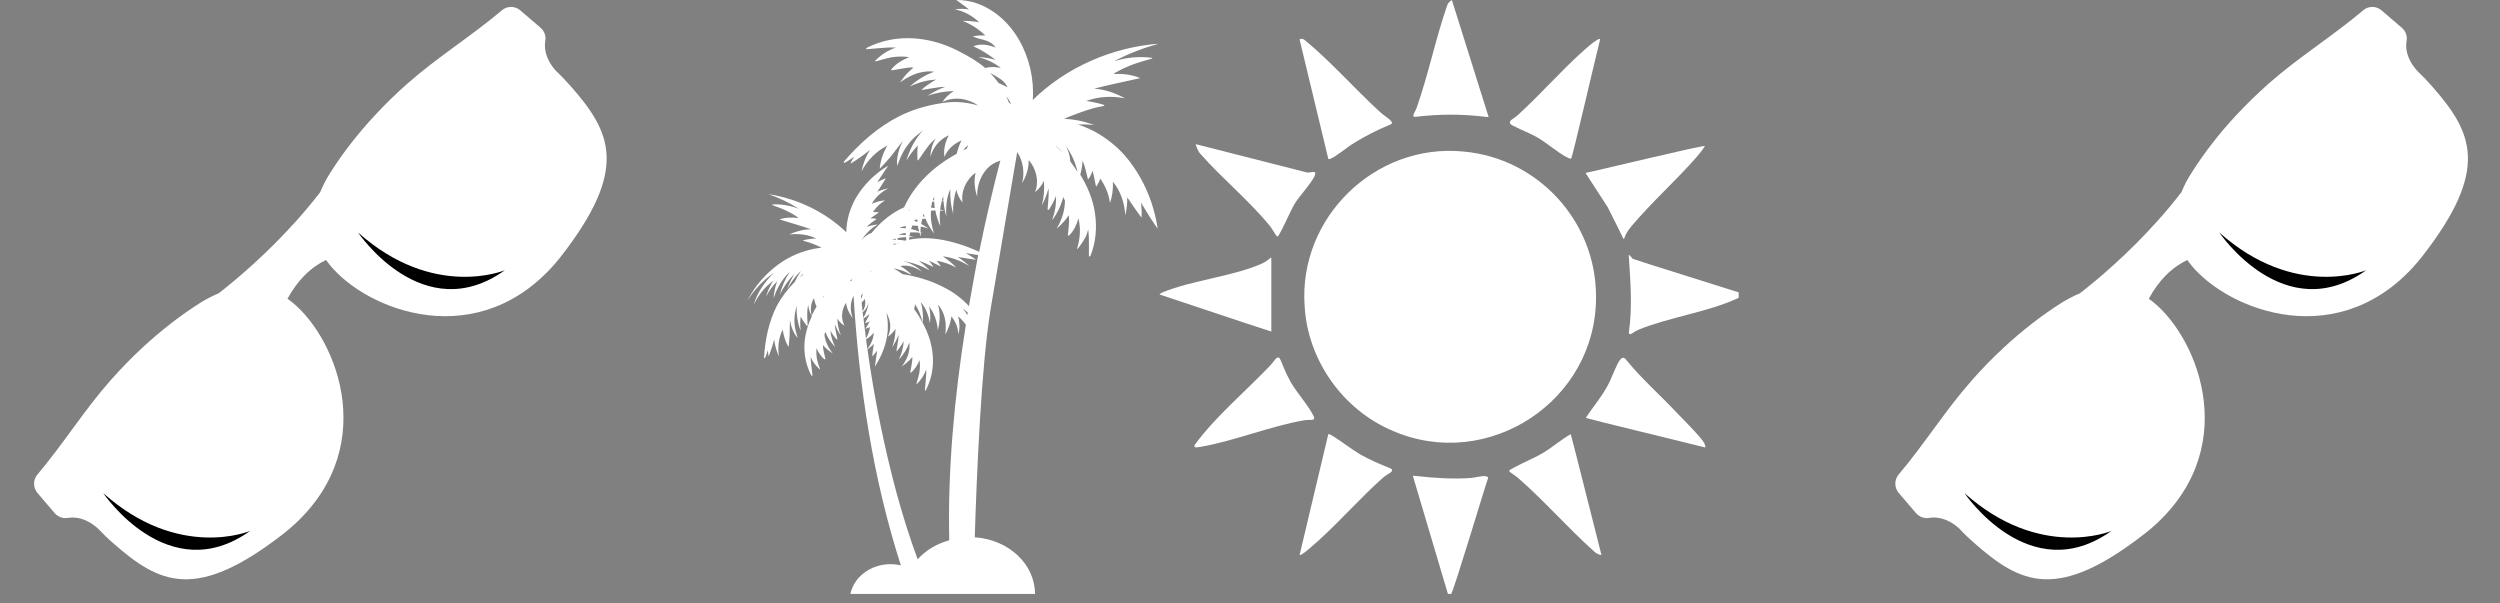
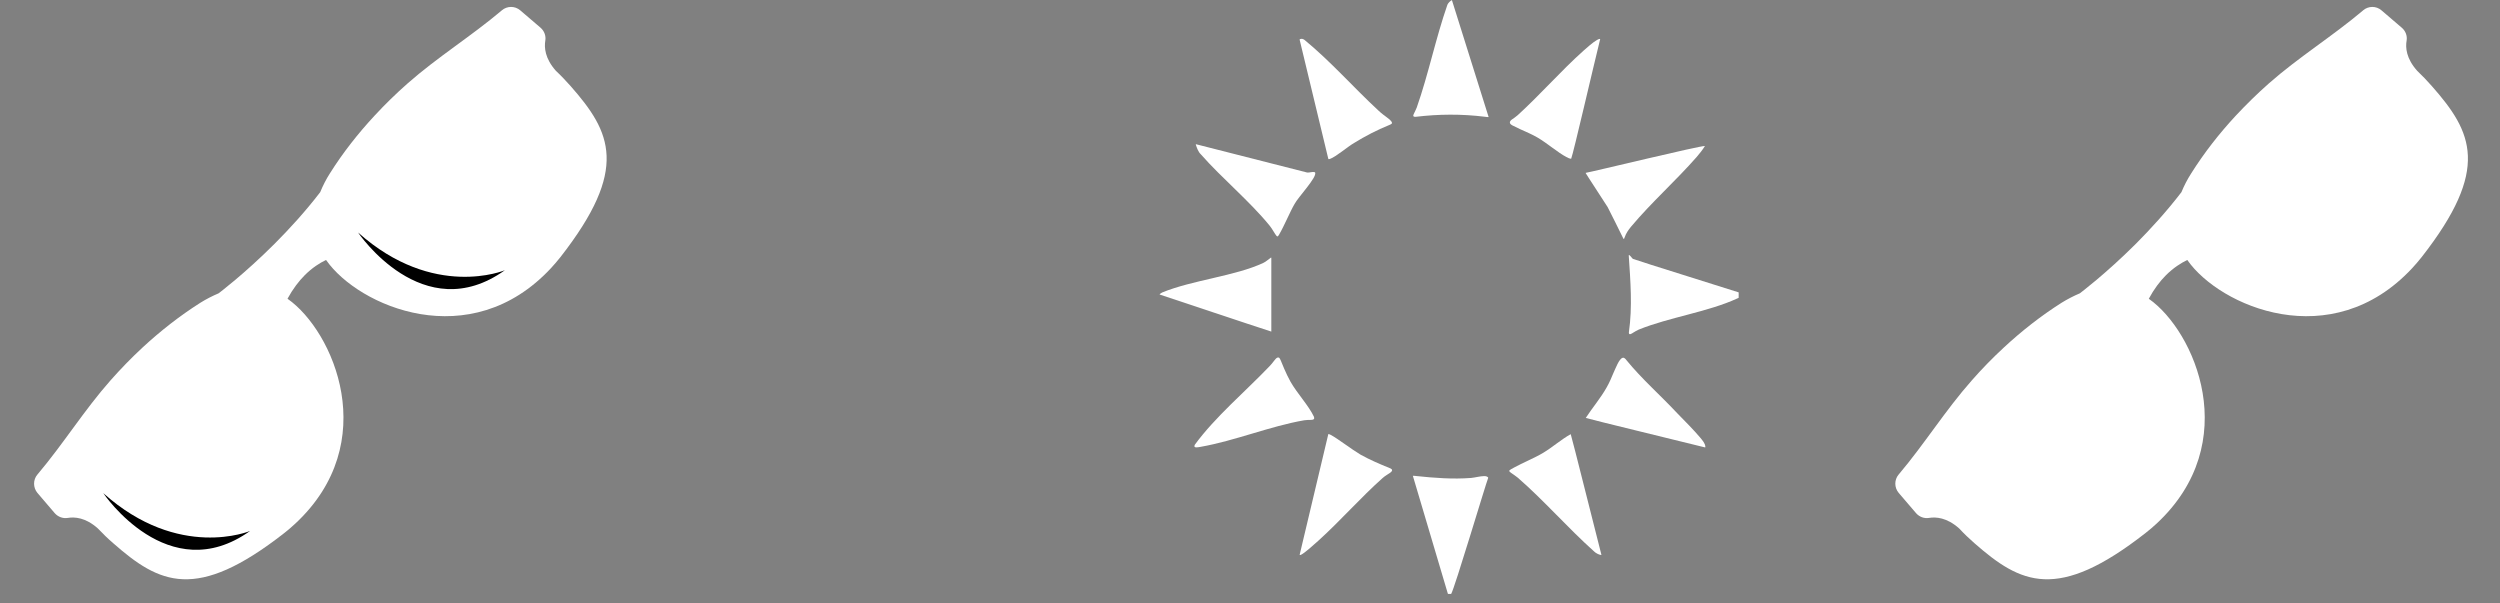
<svg xmlns="http://www.w3.org/2000/svg" width="174" zoomAndPan="magnify" viewBox="0 0 130.5 31.5" height="42" preserveAspectRatio="xMidYMid meet" version="1.0">
  <rect x="0" y="0" width="130.5" height="31.5" fill="#808080" stroke="none" />
  <defs>
    <clipPath id="754b1473cc">
      <path d="M 39.016 0 L 60.426 0 L 60.426 31.008 L 39.016 31.008 Z M 39.016 0 " clip-rule="nonzero" />
    </clipPath>
    <clipPath id="dc918b8409">
      <path d="M 73 24 L 78 24 L 78 31.008 L 73 31.008 Z M 73 24 " clip-rule="nonzero" />
    </clipPath>
    <clipPath id="b46ad8c446">
      <path d="M 85 13 L 90.758 13 L 90.758 18 L 85 18 Z M 85 13 " clip-rule="nonzero" />
    </clipPath>
    <clipPath id="0c2efacdde">
      <path d="M 60.488 13 L 67 13 L 67 18 L 60.488 18 Z M 60.488 13 " clip-rule="nonzero" />
    </clipPath>
    <clipPath id="b3b08b6862">
      <path d="M 1 0 L 32 0 L 32 31 L 1 31 Z M 1 0 " clip-rule="nonzero" />
    </clipPath>
    <clipPath id="8781e9f6ec">
      <path d="M 0.773 24.766 L 26.352 -0.812 L 35.227 8.062 L 9.648 33.641 Z M 0.773 24.766 " clip-rule="nonzero" />
    </clipPath>
    <clipPath id="5af48569cc">
      <path d="M 0.773 24.766 L 26.352 -0.812 L 35.227 8.062 L 9.648 33.641 Z M 0.773 24.766 " clip-rule="nonzero" />
    </clipPath>
    <clipPath id="832dfdf75f">
      <path d="M 5 12 L 27 12 L 27 29 L 5 29 Z M 5 12 " clip-rule="nonzero" />
    </clipPath>
    <clipPath id="2637424811">
      <path d="M 0.773 24.766 L 26.352 -0.812 L 35.227 8.062 L 9.648 33.641 Z M 0.773 24.766 " clip-rule="nonzero" />
    </clipPath>
    <clipPath id="7500857637">
      <path d="M 0.773 24.766 L 26.352 -0.812 L 35.227 8.062 L 9.648 33.641 Z M 0.773 24.766 " clip-rule="nonzero" />
    </clipPath>
    <clipPath id="71b264672e">
      <path d="M 98 0 L 129 0 L 129 31 L 98 31 Z M 98 0 " clip-rule="nonzero" />
    </clipPath>
    <clipPath id="1b29e0badb">
      <path d="M 97.93 24.766 L 123.512 -0.812 L 132.387 8.062 L 106.805 33.641 Z M 97.93 24.766 " clip-rule="nonzero" />
    </clipPath>
    <clipPath id="2844efc752">
      <path d="M 97.93 24.766 L 123.512 -0.812 L 132.387 8.062 L 106.805 33.641 Z M 97.93 24.766 " clip-rule="nonzero" />
    </clipPath>
    <clipPath id="5e06e4184e">
      <path d="M 102 12 L 124 12 L 124 29 L 102 29 Z M 102 12 " clip-rule="nonzero" />
    </clipPath>
    <clipPath id="93a3bebda0">
-       <path d="M 97.93 24.766 L 123.512 -0.812 L 132.387 8.062 L 106.805 33.641 Z M 97.93 24.766 " clip-rule="nonzero" />
-     </clipPath>
+       </clipPath>
    <clipPath id="d41a6aa861">
      <path d="M 97.93 24.766 L 123.512 -0.812 L 132.387 8.062 L 106.805 33.641 Z M 97.93 24.766 " clip-rule="nonzero" />
    </clipPath>
  </defs>
  <g clip-path="url(#754b1473cc)">
-     <path fill="#ffffff" d="M 60.43 11.941 C 60.398 11.711 60.355 11.484 60.301 11.258 C 60.082 10.344 59.703 9.465 59.156 8.688 C 59.09 8.59 59.016 8.492 58.945 8.395 C 58.871 8.305 58.793 8.211 58.711 8.113 C 58.262 7.605 57.703 7.168 57.102 6.848 C 56.836 6.711 56.555 6.594 56.273 6.5 C 56.555 6.484 56.844 6.496 57.125 6.531 C 56.625 6.344 56.086 6.219 55.543 6.207 C 55.812 6.074 56.121 5.977 56.402 5.867 C 56.793 5.727 57.191 5.598 57.613 5.531 C 57.613 5.531 57.648 5.512 57.656 5.492 C 57.66 5.469 57.082 5.316 56.703 5.27 C 57.344 5.031 58.047 5 58.723 5.133 C 58.242 4.863 57.68 4.668 57.117 4.625 C 57.926 4.418 58.695 4.266 59.52 4.078 C 59.078 3.887 58.59 3.84 58.121 3.863 C 58.211 3.801 58.297 3.746 58.395 3.699 C 58.461 3.66 58.527 3.633 58.598 3.594 L 58.699 3.547 L 58.805 3.504 C 58.945 3.434 59.086 3.387 59.227 3.332 C 59.512 3.227 60.148 3.062 60.152 3.051 C 60.152 3.031 60.141 3.016 60.121 3.016 C 59.805 2.977 59.48 2.973 59.152 2.996 C 58.949 3.02 58.742 3.043 58.547 3.094 C 58.426 3.125 58.289 3.156 58.168 3.191 C 58.895 2.801 59.672 2.508 60.484 2.281 C 58.051 2.465 55.66 3.508 53.91 5.219 C 54.07 3.105 52.91 0.711 50.766 0.105 C 50.676 0.082 50.582 0.062 50.484 0.047 C 50.395 0.035 50.297 0.02 50.203 0.008 C 50.105 0.004 50.008 0.004 49.918 0.004 C 49.996 0.059 50.07 0.113 50.145 0.16 C 50.215 0.219 50.289 0.273 50.363 0.32 C 50.43 0.375 50.504 0.43 50.57 0.484 C 50.578 0.484 50.578 0.492 50.582 0.492 C 50.332 0.453 50.082 0.453 49.84 0.484 C 50.32 0.59 50.766 0.816 51.109 1.164 C 50.82 1.109 50.535 1.086 50.254 1.09 C 50.711 1.273 51.102 1.531 51.438 1.855 L 51.379 1.848 C 51.281 1.848 51.176 1.855 51.078 1.855 C 51.016 1.859 50.844 1.883 50.785 1.891 C 50.754 1.895 51.004 1.992 51.07 2.008 C 51.164 2.031 51.262 2.062 51.348 2.078 C 51.641 2.16 51.852 2.289 51.965 2.484 C 51.602 2.336 51.176 2.262 50.809 2.414 C 51.262 2.625 51.602 2.848 51.98 3.129 C 51.684 3.039 51.379 2.996 51.07 2.977 C 51.5 3.098 51.902 3.27 52.246 3.551 C 51.98 3.484 51.688 3.477 51.434 3.551 C 51.055 3.227 50.609 2.961 50.082 2.691 C 48.879 2.051 47.426 1.793 46.102 2.164 C 45.906 2.215 45.711 2.289 45.52 2.367 C 45.43 2.41 45.336 2.453 45.246 2.496 C 45.219 2.508 45.203 2.539 45.207 2.562 C 45.215 2.594 46.277 2.445 46.766 2.484 C 46.363 2.617 45.984 2.863 45.695 3.16 C 45.684 3.172 45.684 3.184 45.691 3.203 C 45.695 3.223 46.277 3.031 46.547 2.988 C 46.859 2.945 47.156 2.934 47.457 2.984 C 47.109 3.125 46.766 3.324 46.535 3.613 C 46.523 3.625 46.516 3.648 46.527 3.668 C 46.59 3.688 47.402 3.484 47.688 3.527 C 47.645 3.562 47.602 3.602 47.559 3.637 L 47.395 3.789 C 47.32 3.867 47.242 3.953 47.176 4.039 C 47.133 4.094 47.023 4.242 46.98 4.305 C 47.039 4.262 47.195 4.164 47.25 4.121 C 47.34 4.07 47.438 4.008 47.531 3.969 L 47.719 3.883 C 48.152 3.723 48.508 3.703 48.77 3.742 C 48.301 3.906 47.852 4.188 47.492 4.516 C 47.934 4.305 48.391 4.176 48.867 4.156 C 48.594 4.285 48.098 4.668 48.102 4.688 C 48.121 4.719 48.988 4.523 49.336 4.535 C 49.008 4.656 48.695 4.816 48.414 5.004 C 48.867 4.84 49.332 4.762 49.797 4.754 C 49.797 4.754 49.797 4.754 49.789 4.754 C 49.543 4.906 49.336 5.102 49.195 5.328 C 49.801 5.012 50.547 5.141 51.07 5.512 C 50.566 5.359 50.035 5.293 49.504 5.34 C 48.621 5.434 47.754 5.664 46.973 6.051 C 45.836 6.617 44.867 7.484 44.059 8.43 C 44.043 8.449 44.043 8.48 44.059 8.504 C 44.078 8.527 44.445 8.289 44.598 8.18 C 44.523 8.285 44.457 8.395 44.402 8.512 C 44.395 8.523 44.414 8.543 44.426 8.527 C 44.781 8.305 45.094 8.082 45.41 7.828 C 45.195 8.168 45.051 8.559 44.969 8.945 C 45.277 8.371 45.738 7.887 46.32 7.602 C 46.105 7.961 45.953 8.391 45.922 8.805 C 45.93 8.809 46.34 8.363 46.492 8.18 C 46.648 7.98 46.973 7.551 47.133 7.355 C 46.926 7.754 46.785 8.211 46.832 8.664 C 46.832 8.664 47.027 8.125 47.168 7.895 C 47.234 7.777 47.309 7.66 47.395 7.559 C 47.473 7.449 47.559 7.344 47.656 7.246 C 47.809 7.082 48 6.965 48.16 6.812 C 48.16 6.812 48.16 6.812 48.16 6.82 C 47.766 7.27 47.469 7.82 47.316 8.391 C 47.48 8.094 47.684 7.828 47.914 7.594 C 47.879 7.844 47.879 8.09 47.891 8.332 C 47.891 8.352 47.902 8.363 47.914 8.375 C 47.938 8.391 48.242 7.898 48.398 7.703 C 48.535 7.516 48.691 7.352 48.844 7.227 C 48.66 7.516 48.574 7.871 48.566 8.199 C 48.703 7.688 49.051 7.266 49.531 7.062 C 49.344 7.398 49.238 7.82 49.301 8.191 C 49.465 7.777 49.809 7.496 50.191 7.332 C 50.074 7.559 49.996 7.797 49.941 8.027 C 49.344 8.352 48.781 8.754 48.305 9.238 C 47.848 9.691 47.461 10.234 47.195 10.82 C 46.801 10.996 46.438 11.234 46.125 11.508 C 45.898 11.703 45.691 11.926 45.5 12.156 C 45.289 12.23 45.105 12.363 44.969 12.555 C 45.164 12.207 45.465 11.918 45.82 11.719 C 45.629 11.734 45.43 11.777 45.238 11.84 C 45.391 11.688 45.574 11.559 45.754 11.438 C 45.777 11.418 45.527 11.387 45.43 11.406 C 45.551 11.301 45.898 11.094 45.867 11.09 C 45.77 11.07 45.672 11.062 45.57 11.07 C 45.734 10.824 45.934 10.613 46.199 10.461 C 45.965 10.473 45.723 10.543 45.508 10.641 C 45.695 10.289 46.016 10.012 46.383 9.828 C 46.188 9.867 45.984 9.922 45.801 10.008 C 45.949 9.781 46.266 9.293 46.234 9.305 C 46.082 9.359 45.934 9.434 45.793 9.512 C 45.977 9.219 46.172 8.945 46.363 8.652 C 46.234 8.723 46.105 8.809 45.992 8.895 C 45.5 9.25 45.082 9.691 44.758 10.203 C 44.715 10.27 44.676 10.336 44.641 10.398 C 44.605 10.465 44.566 10.531 44.535 10.605 C 44.348 10.996 44.227 11.43 44.188 11.863 C 44.184 11.949 44.176 12.035 44.176 12.121 C 43.07 11.062 41.625 10.367 40.121 10.137 C 40.676 10.332 41.207 10.582 41.695 10.898 C 41.609 10.867 41.52 10.836 41.434 10.809 C 41.301 10.766 41.152 10.734 41.012 10.711 C 40.785 10.672 40.555 10.66 40.328 10.672 C 40.316 10.672 40.305 10.684 40.305 10.699 C 40.305 10.711 40.742 10.855 40.938 10.949 C 41.035 10.996 41.137 11.039 41.227 11.09 L 41.301 11.125 L 41.367 11.168 C 41.414 11.191 41.457 11.223 41.5 11.246 C 41.57 11.285 41.625 11.332 41.684 11.383 C 41.355 11.34 41.012 11.344 40.688 11.453 C 41.258 11.633 41.793 11.777 42.344 11.969 C 41.945 11.969 41.543 12.078 41.191 12.242 C 41.672 12.18 42.168 12.242 42.605 12.445 C 42.34 12.457 41.918 12.531 41.922 12.547 C 41.93 12.559 41.953 12.578 41.953 12.578 C 42.246 12.645 42.516 12.754 42.785 12.879 C 42.82 12.895 42.852 12.91 42.887 12.926 C 42.418 12.977 41.93 13.105 41.441 13.328 C 40.504 13.75 39.559 14.613 39.016 15.691 C 39.395 15.09 39.875 14.594 40.402 14.238 C 39.926 14.703 39.523 15.266 39.344 15.918 C 39.578 15.398 39.945 14.961 40.367 14.656 C 40.195 14.918 40.055 15.219 39.988 15.496 C 40.129 15.188 40.336 14.918 40.566 14.684 C 40.535 14.777 40.504 14.867 40.48 14.961 L 40.445 15.117 C 40.434 15.191 40.422 15.273 40.402 15.344 C 40.395 15.395 40.383 15.516 40.379 15.566 C 40.395 15.516 40.445 15.387 40.465 15.34 C 40.492 15.266 40.523 15.191 40.562 15.117 L 40.633 14.98 C 40.793 14.68 40.988 14.406 41.227 14.191 C 40.98 14.562 40.805 14.98 40.707 15.383 C 40.902 14.98 41.16 14.605 41.465 14.309 C 41.305 14.562 41.184 14.84 41.086 15.102 C 41.289 14.742 41.52 14.406 41.805 14.148 C 41.684 14.332 41.582 14.52 41.488 14.715 C 41.117 15.09 40.793 15.512 40.547 15.973 C 40.129 16.797 39.938 17.738 39.883 18.66 C 39.883 18.68 39.895 18.699 39.914 18.703 C 39.938 18.711 40.047 18.41 40.086 18.277 C 40.086 18.375 40.098 18.465 40.113 18.562 C 40.113 18.574 40.133 18.574 40.141 18.562 C 40.25 18.277 40.336 18.008 40.414 17.723 C 40.445 18.02 40.531 18.324 40.66 18.602 C 40.586 18.113 40.645 17.625 40.859 17.203 C 40.898 17.512 40.996 17.844 41.16 18.113 C 41.172 18.113 41.207 17.664 41.219 17.488 C 41.219 17.293 41.227 16.895 41.234 16.707 C 41.289 17.035 41.41 17.387 41.637 17.641 C 41.637 17.641 41.512 17.227 41.488 17.023 C 41.477 16.922 41.469 16.824 41.469 16.719 C 41.469 16.621 41.477 16.52 41.488 16.422 C 41.508 16.254 41.562 16.102 41.594 15.945 C 41.562 16.391 41.629 16.855 41.793 17.27 C 41.766 17.02 41.766 16.77 41.793 16.531 C 41.887 16.699 41.996 16.855 42.113 17 C 42.117 17.012 42.129 17.02 42.148 17.02 C 42.172 17.02 42.129 16.586 42.137 16.402 C 42.137 16.223 42.148 16.059 42.191 15.918 C 42.203 16.121 42.277 16.328 42.379 16.504 C 42.148 17 41.996 17.527 41.988 18.074 C 41.984 18.613 42.105 19.148 42.355 19.602 C 42.367 19.621 42.395 19.625 42.41 19.613 C 42.43 19.609 42.309 18.938 42.32 18.625 C 42.352 18.699 42.379 18.77 42.418 18.84 C 42.508 19.008 42.797 19.297 42.809 19.289 C 42.812 19.285 42.812 19.273 42.812 19.266 C 42.656 18.918 42.582 18.551 42.625 18.18 C 42.723 18.398 42.855 18.613 43.039 18.754 C 43.051 18.766 43.078 18.758 43.09 18.746 C 43.09 18.703 42.941 18.211 42.961 18.02 C 42.984 18.043 43.012 18.074 43.035 18.098 L 43.137 18.199 C 43.188 18.238 43.246 18.289 43.305 18.332 C 43.34 18.355 43.438 18.422 43.473 18.453 C 43.449 18.418 43.375 18.32 43.352 18.289 C 43.316 18.234 43.277 18.172 43.246 18.117 L 43.188 17.996 C 43.109 17.824 43.051 17.648 43.035 17.465 C 43.047 17.414 43.066 17.371 43.082 17.324 C 43.199 17.625 43.383 17.898 43.602 18.117 C 43.457 17.844 43.371 17.551 43.344 17.246 C 43.43 17.414 43.543 17.574 43.664 17.707 C 43.676 17.723 43.699 17.727 43.711 17.707 C 43.723 17.695 43.578 17.152 43.578 16.934 C 43.664 17.141 43.766 17.336 43.895 17.512 C 43.781 17.227 43.719 16.934 43.707 16.633 C 43.805 16.785 43.938 16.922 44.086 17 C 43.871 16.621 43.938 16.145 44.164 15.805 C 44.199 16.102 44.336 16.383 44.52 16.617 C 44.367 16.25 44.371 15.789 44.555 15.441 C 44.848 20.207 45.562 24.957 47.023 29.508 C 46.852 29.473 46.676 29.449 46.492 29.449 C 45.445 29.449 44.574 30.117 44.391 31.004 L 54.027 31.004 C 54.027 29.441 52.641 28.164 50.883 28.047 C 50.98 24.859 51.219 19.105 51.707 16.156 C 52.16 13.434 52.746 10.02 53.098 7.938 C 53.41 8.395 53.496 9.031 53.352 9.562 C 53.57 9.207 53.703 8.785 53.699 8.352 C 54.082 8.793 54.262 9.453 54.027 10.027 C 54.219 9.887 54.383 9.676 54.492 9.438 C 54.527 9.855 54.496 10.289 54.387 10.711 C 54.535 10.441 54.652 10.141 54.73 9.836 C 54.777 10.148 54.668 10.934 54.688 10.953 C 54.711 10.965 54.734 10.961 54.754 10.941 C 54.902 10.723 55.031 10.484 55.121 10.227 C 55.145 10.66 55.066 11.09 54.914 11.504 C 55.184 11.148 55.391 10.727 55.5 10.289 C 55.531 10.348 55.562 10.41 55.59 10.473 C 55.59 10.727 55.547 10.984 55.469 11.246 L 55.406 11.426 C 55.371 11.508 55.328 11.602 55.293 11.688 C 55.262 11.742 55.184 11.887 55.152 11.941 C 55.199 11.902 55.324 11.785 55.371 11.742 C 55.438 11.668 55.512 11.594 55.574 11.523 L 55.699 11.363 C 55.73 11.32 55.762 11.277 55.785 11.242 C 55.855 11.496 55.738 12.23 55.742 12.285 C 55.762 12.305 55.793 12.305 55.812 12.285 C 56.051 12.055 56.203 11.73 56.293 11.398 C 56.422 11.914 56.387 12.449 56.227 12.965 C 56.219 12.977 56.227 12.988 56.238 13 C 56.25 13.012 56.598 12.555 56.703 12.297 C 56.746 12.195 56.777 12.082 56.801 11.973 C 56.875 12.414 56.824 13.371 56.848 13.383 C 56.879 13.398 56.91 13.383 56.922 13.355 C 57.199 12.672 57.27 11.895 57.16 11.145 C 57.059 10.418 56.77 9.738 56.391 9.117 C 56.453 8.879 56.496 8.633 56.512 8.383 C 56.641 8.695 56.715 9.031 56.789 9.359 C 56.801 9.41 56.996 9.066 57.031 8.914 C 57.113 9.152 57.199 9.781 57.227 9.738 C 57.312 9.609 57.387 9.469 57.438 9.316 C 57.688 9.703 57.883 10.117 57.938 10.594 C 58.066 10.25 58.109 9.859 58.094 9.488 C 58.5 9.977 58.699 10.598 58.742 11.242 C 58.809 10.941 58.852 10.617 58.84 10.301 C 59.078 10.641 59.59 11.406 59.59 11.344 C 59.605 11.094 59.59 10.836 59.562 10.582 C 59.836 11.047 60.121 11.496 60.43 11.941 Z M 41.922 14.281 C 41.91 14.312 41.906 14.336 41.891 14.367 C 41.844 14.406 41.801 14.434 41.75 14.473 C 41.805 14.406 41.867 14.336 41.922 14.281 C 41.922 14.277 41.922 14.277 41.922 14.281 Z M 42.367 16.477 C 42.289 16.156 42.324 15.828 42.492 15.555 C 42.508 15.707 42.559 15.859 42.625 16.004 C 42.535 16.156 42.449 16.309 42.367 16.477 Z M 42.953 15.535 C 42.973 15.504 42.984 15.473 43.004 15.441 C 43.004 15.453 43.012 15.461 43.012 15.473 C 42.992 15.492 42.973 15.516 42.953 15.535 Z M 44.352 14.672 C 44.391 14.637 44.426 14.602 44.465 14.57 C 44.465 14.594 44.465 14.617 44.469 14.645 C 44.434 14.656 44.391 14.66 44.352 14.672 Z M 52.414 4.289 C 52.434 4.309 52.445 4.328 52.465 4.344 C 52.477 4.363 52.496 4.387 52.508 4.406 C 52.531 4.449 52.562 4.492 52.582 4.535 C 52.586 4.539 52.594 4.555 52.594 4.559 C 52.445 4.473 52.285 4.402 52.129 4.34 C 51.992 4.145 51.84 3.969 51.684 3.809 C 51.945 3.949 52.262 4.125 52.414 4.289 Z M 50.539 7.562 C 50.512 7.633 50.484 7.699 50.461 7.766 C 50.449 7.773 50.438 7.777 50.426 7.777 C 50.371 7.801 50.32 7.832 50.273 7.855 C 50.355 7.754 50.441 7.648 50.539 7.562 Z M 49.238 10.227 C 49.238 10.312 49.238 10.398 49.246 10.477 C 49.215 10.473 49.184 10.473 49.16 10.473 C 49.184 10.387 49.207 10.305 49.238 10.227 Z M 48.762 10.25 C 48.762 10.32 48.762 10.387 48.762 10.453 C 48.738 10.453 48.715 10.453 48.691 10.453 C 48.715 10.387 48.734 10.32 48.762 10.25 Z M 48.66 10.539 C 48.695 10.531 48.727 10.527 48.762 10.52 C 48.77 10.637 48.781 10.754 48.793 10.863 C 48.727 10.852 48.664 10.844 48.598 10.836 C 48.617 10.734 48.637 10.637 48.66 10.539 Z M 48.215 11.16 C 48.23 11.215 48.25 11.266 48.273 11.312 C 48.238 11.309 48.207 11.297 48.172 11.289 C 48.184 11.246 48.199 11.203 48.215 11.16 Z M 47.879 11.254 C 47.879 11.258 47.879 11.258 47.879 11.266 C 47.879 11.266 47.871 11.266 47.871 11.266 C 47.871 11.258 47.879 11.254 47.879 11.254 Z M 47.75 11.484 C 47.793 11.473 47.836 11.461 47.883 11.449 C 47.883 11.496 47.891 11.547 47.891 11.59 C 47.836 11.566 47.781 11.547 47.727 11.527 C 47.73 11.516 47.738 11.496 47.75 11.484 Z M 47.621 11.773 C 47.699 11.773 47.785 11.777 47.867 11.785 L 47.914 11.789 C 47.934 11.887 47.949 11.984 47.98 12.082 C 47.848 12.035 47.707 11.984 47.559 11.957 C 47.578 11.895 47.598 11.832 47.621 11.773 Z M 47.438 10.973 C 47.457 10.961 47.473 10.953 47.492 10.941 C 47.488 10.953 47.488 10.961 47.48 10.973 C 47.461 10.977 47.445 10.984 47.426 10.992 C 47.43 10.984 47.438 10.977 47.438 10.973 Z M 47.012 11.863 C 47.102 11.832 47.199 11.816 47.293 11.805 C 47.285 11.84 47.285 11.883 47.277 11.918 C 47.188 11.906 47.09 11.902 46.992 11.902 C 47.004 11.883 47.012 11.875 47.012 11.863 Z M 46.898 12.242 C 47.023 12.207 47.152 12.176 47.277 12.156 C 47.277 12.199 47.277 12.242 47.277 12.277 C 47.156 12.262 47.027 12.25 46.898 12.242 Z M 46.863 12.426 C 47.004 12.395 47.145 12.383 47.293 12.375 C 47.297 12.434 47.305 12.492 47.309 12.547 C 47.293 12.555 47.266 12.555 47.25 12.559 C 47.113 12.535 46.98 12.523 46.844 12.516 C 46.844 12.488 46.859 12.457 46.863 12.426 Z M 46.816 12.695 C 46.844 12.688 46.875 12.684 46.906 12.676 C 46.875 12.688 46.844 12.707 46.816 12.719 C 46.816 12.711 46.816 12.707 46.816 12.695 Z M 46.762 12.457 C 46.762 12.473 46.762 12.5 46.754 12.516 C 46.691 12.516 46.633 12.512 46.57 12.512 C 46.637 12.488 46.699 12.469 46.762 12.457 Z M 46.754 12.75 C 46.734 12.754 46.719 12.77 46.699 12.773 C 46.66 12.762 46.633 12.75 46.594 12.742 C 46.594 12.742 46.59 12.742 46.59 12.742 C 46.645 12.73 46.699 12.719 46.754 12.711 C 46.754 12.727 46.754 12.738 46.754 12.75 Z M 45.941 14.184 Z M 45.906 13.422 C 45.891 13.441 45.879 13.453 45.867 13.465 C 45.867 13.465 45.863 13.465 45.863 13.465 C 45.875 13.453 45.891 13.441 45.906 13.422 Z M 45.496 14.098 C 45.484 14.129 45.473 14.16 45.457 14.191 C 45.453 14.191 45.441 14.191 45.434 14.191 C 45.453 14.16 45.473 14.129 45.496 14.098 Z M 44.957 15.594 C 44.953 15.539 44.945 15.484 44.941 15.438 C 44.969 15.395 45 15.352 45.031 15.309 C 45.023 15.387 45.008 15.473 44.977 15.559 C 44.969 15.57 44.965 15.582 44.957 15.594 Z M 44.977 15.789 C 44.984 15.785 44.984 15.785 44.977 15.789 C 45.008 15.766 45.031 15.742 45.051 15.719 C 45.074 15.691 45.094 15.668 45.117 15.637 C 45.121 15.625 45.137 15.613 45.141 15.602 C 45.18 15.762 45.18 15.926 45.117 16.078 C 45.094 16.141 45.062 16.195 45.023 16.25 C 45.012 16.098 44.996 15.945 44.977 15.789 Z M 45.031 16.297 C 45.043 16.285 45.062 16.273 45.074 16.262 C 45.215 16.133 45.312 15.961 45.344 15.766 C 45.32 16.059 45.219 16.34 45.062 16.59 C 45.055 16.492 45.043 16.395 45.031 16.297 Z M 45.074 16.633 C 45.184 16.559 45.293 16.48 45.391 16.383 C 45.332 16.547 45.238 16.707 45.152 16.859 C 45.141 16.879 45.336 16.816 45.402 16.773 C 45.348 16.895 45.16 17.164 45.191 17.16 C 45.27 17.141 45.344 17.109 45.418 17.066 C 45.379 17.281 45.32 17.484 45.203 17.664 C 45.16 17.328 45.117 16.98 45.074 16.633 Z M 45.207 17.715 C 45.355 17.629 45.496 17.508 45.613 17.367 C 45.594 17.68 45.465 17.973 45.277 18.223 C 45.258 18.051 45.234 17.879 45.207 17.715 Z M 49.551 28.203 C 48.891 28.383 48.316 28.734 47.902 29.195 C 47.48 28.062 47.121 26.895 46.797 25.723 C 46.137 23.262 45.637 20.762 45.281 18.238 C 45.398 18.156 45.516 18.059 45.613 17.941 C 45.582 18.156 45.516 18.633 45.531 18.605 C 45.625 18.516 45.711 18.41 45.789 18.301 C 45.754 18.582 45.703 18.852 45.668 19.133 C 45.734 19.035 45.801 18.93 45.855 18.82 C 46.094 18.395 46.258 17.918 46.32 17.43 C 46.324 17.367 46.332 17.305 46.34 17.238 C 46.344 17.176 46.344 17.109 46.344 17.051 C 46.352 16.812 46.32 16.566 46.266 16.328 C 46.492 16.695 46.551 17.176 46.344 17.574 C 46.504 17.477 46.645 17.328 46.746 17.16 C 46.742 17.484 46.688 17.812 46.57 18.129 C 46.703 17.93 46.82 17.707 46.906 17.477 C 46.918 17.723 46.777 18.332 46.797 18.344 C 46.809 18.352 47.082 18 47.176 17.805 C 47.156 18.141 47.066 18.465 46.918 18.777 C 47.156 18.52 47.352 18.211 47.469 17.879 C 47.492 18.062 47.48 18.32 47.371 18.617 L 47.309 18.754 C 47.273 18.812 47.234 18.887 47.199 18.949 C 47.176 18.992 47.102 19.094 47.07 19.137 C 47.113 19.105 47.219 19.027 47.254 18.996 C 47.309 18.949 47.375 18.895 47.43 18.844 L 47.543 18.73 C 47.566 18.699 47.598 18.668 47.621 18.637 C 47.652 18.84 47.504 19.414 47.516 19.457 C 47.531 19.461 47.543 19.457 47.555 19.449 C 47.754 19.285 47.902 19.047 48 18.801 C 48.031 19.016 48.023 19.23 47.992 19.441 C 47.965 19.633 47.828 20.035 47.84 20.043 C 47.852 20.047 47.867 20.043 47.871 20.035 C 48.078 19.836 48.25 19.566 48.348 19.285 C 48.371 19.625 48.262 20.379 48.285 20.383 C 48.305 20.391 48.328 20.379 48.336 20.359 C 48.367 20.297 48.398 20.23 48.426 20.164 C 48.48 20.031 48.535 19.895 48.574 19.754 C 48.844 18.82 48.664 17.801 48.215 16.945 C 48.195 16.914 48.176 16.879 48.164 16.848 C 48.199 16.488 48.172 16.125 48.066 15.773 C 48.34 16.09 48.477 16.477 48.543 16.883 C 48.574 16.59 48.574 16.285 48.496 15.992 C 48.773 16.352 48.922 16.785 48.953 17.23 C 49.074 16.797 49.086 16.336 48.965 15.902 C 49.191 16.164 49.312 16.477 49.355 16.816 L 49.367 16.977 C 49.367 17.055 49.367 17.141 49.367 17.219 C 49.363 17.273 49.348 17.414 49.344 17.465 C 49.367 17.414 49.434 17.281 49.461 17.227 C 49.488 17.148 49.527 17.062 49.559 16.98 L 49.605 16.812 C 49.629 16.715 49.648 16.617 49.668 16.512 C 49.875 16.793 50.02 17.098 50.02 17.453 C 50.117 17.148 50.094 16.812 50.016 16.512 C 50.176 16.645 50.301 16.793 50.418 16.953 C 49.809 20.77 49.465 24.609 49.551 28.203 Z M 47.719 16.141 C 47.742 16.055 47.754 15.969 47.762 15.883 C 47.762 15.883 47.762 15.875 47.762 15.875 C 47.957 16.168 48.09 16.5 48.16 16.855 C 48.023 16.586 47.879 16.348 47.719 16.141 Z M 50.496 16.449 C 50.426 16.328 50.344 16.207 50.254 16.09 C 50.344 16.164 50.43 16.238 50.516 16.316 C 50.512 16.363 50.504 16.406 50.496 16.449 Z M 50.578 15.98 C 50.211 15.578 49.754 15.234 49.234 14.98 C 48.594 14.648 47.867 14.43 47.109 14.309 C 46.961 14.195 46.801 14.094 46.637 14.016 C 46.754 14.027 46.875 14.055 47.004 14.098 C 47.047 14.113 47.09 14.129 47.133 14.141 C 47.176 14.16 47.219 14.18 47.262 14.195 C 47.305 14.215 47.348 14.234 47.391 14.258 C 47.395 14.258 47.516 14.32 47.523 14.324 C 47.547 14.336 47.566 14.312 47.543 14.293 C 47.469 14.227 47.395 14.16 47.309 14.098 C 47.266 14.07 47.23 14.039 47.188 14.008 C 47.145 13.977 47.102 13.953 47.055 13.922 C 47.035 13.91 47.016 13.898 46.992 13.887 C 47.195 13.848 47.418 13.855 47.656 13.941 C 47.816 13.996 47.977 14.082 48.129 14.18 C 48.062 14.117 47.992 14.055 47.922 14 C 47.684 13.816 47.406 13.691 47.125 13.637 C 47.586 13.684 48.066 13.855 48.523 14.113 C 48.359 13.934 48.164 13.762 47.965 13.609 C 48.215 13.695 48.469 13.816 48.715 13.934 C 48.75 13.953 48.578 13.703 48.488 13.609 C 48.676 13.684 49.129 13.934 49.109 13.902 C 49.051 13.805 48.977 13.707 48.891 13.609 C 49.234 13.672 49.574 13.777 49.918 13.973 C 49.727 13.758 49.473 13.555 49.215 13.383 C 49.68 13.426 50.168 13.617 50.609 13.898 C 50.426 13.727 50.215 13.555 49.996 13.414 C 50.309 13.465 50.984 13.574 50.945 13.551 C 50.773 13.426 50.594 13.316 50.418 13.215 C 50.633 13.242 50.844 13.281 51.059 13.316 C 50.902 14.195 50.73 15.09 50.578 15.98 Z M 51.113 13.145 C 50.426 12.828 49.711 12.598 49.012 12.492 C 48.922 12.48 48.836 12.469 48.746 12.457 C 48.66 12.449 48.566 12.445 48.48 12.438 C 48.121 12.418 47.781 12.445 47.457 12.512 C 47.461 12.461 47.461 12.414 47.469 12.371 C 47.555 12.371 47.641 12.375 47.727 12.383 C 47.645 12.359 47.559 12.34 47.473 12.32 C 47.488 12.254 47.492 12.195 47.512 12.133 C 47.668 12.121 47.836 12.133 47.992 12.145 C 48.02 12.219 48.043 12.285 48.078 12.352 C 48.066 12.285 48.062 12.219 48.055 12.152 C 48.086 12.156 48.121 12.156 48.152 12.164 C 48.121 12.152 48.086 12.141 48.055 12.125 C 48.047 12.027 48.047 11.926 48.062 11.828 C 48.121 11.84 48.184 11.852 48.242 11.863 C 48.293 11.875 48.422 11.914 48.469 11.93 C 48.426 11.902 48.316 11.828 48.281 11.805 C 48.219 11.766 48.145 11.73 48.086 11.691 C 48.098 11.602 48.121 11.508 48.145 11.426 C 48.199 11.418 48.262 11.418 48.316 11.418 C 48.328 11.449 48.336 11.473 48.348 11.504 L 48.434 11.688 C 48.48 11.773 48.535 11.863 48.586 11.941 C 48.621 11.992 48.719 12.133 48.758 12.188 C 48.738 12.125 48.695 11.969 48.676 11.906 C 48.66 11.816 48.637 11.719 48.621 11.625 L 48.598 11.441 C 48.609 11.441 48.617 11.441 48.629 11.449 C 48.617 11.441 48.605 11.441 48.598 11.438 C 48.586 11.289 48.586 11.148 48.598 11.004 C 48.672 10.992 48.75 10.992 48.824 10.984 C 48.879 11.27 48.965 11.547 49.086 11.805 C 49.051 11.535 49.043 11.258 49.07 10.992 C 49.148 10.996 49.234 11.008 49.312 11.027 C 49.234 10.992 49.152 10.965 49.074 10.941 C 49.094 10.797 49.125 10.648 49.16 10.5 C 49.191 10.5 49.223 10.5 49.25 10.5 C 49.27 10.77 49.324 11.039 49.398 11.289 C 49.367 10.801 49.41 10.312 49.605 9.871 C 49.586 10.312 49.637 10.746 49.754 11.156 C 49.734 10.723 49.797 10.293 49.918 9.898 C 49.918 9.898 49.918 9.902 49.918 9.902 C 49.977 10.152 50.09 10.391 50.246 10.57 C 50.145 9.965 50.453 9.359 50.926 9.012 C 50.832 9.426 50.871 9.867 51.012 10.266 C 50.973 9.508 51.395 8.641 52.141 8.414 C 52.141 8.414 52.172 8.395 52.219 8.375 C 51.816 9.91 51.445 11.516 51.113 13.145 Z M 52.664 5.352 C 52.621 5.238 52.574 5.133 52.523 5.023 C 52.629 5.152 52.715 5.293 52.789 5.438 C 52.746 5.41 52.703 5.383 52.664 5.352 Z M 55.109 7.637 C 55.109 7.633 55.109 7.633 55.109 7.625 C 55.254 7.73 55.383 7.844 55.492 7.984 C 55.371 7.855 55.25 7.742 55.109 7.637 Z M 55.867 8.426 C 55.855 8.133 55.773 7.844 55.609 7.594 C 55.926 7.996 56.137 8.473 56.246 8.977 C 56.129 8.785 56 8.602 55.867 8.426 Z M 55.867 8.426 " fill-opacity="1" fill-rule="nonzero" />
-   </g>
-   <path fill="#ffffff" d="M 83.312 15.496 C 83.336 20.949 77.645 24.648 72.688 22.484 C 70.094 21.387 68.262 18.801 68.102 15.98 C 67.773 11.371 71.777 7.461 76.387 7.91 C 80.277 8.25 83.32 11.547 83.312 15.488 Z M 83.312 15.496 " fill-opacity="1" fill-rule="nonzero" />
+     </g>
  <g clip-path="url(#dc918b8409)">
    <path fill="#ffffff" d="M 75.746 31.004 C 75.703 31.008 75.629 31.008 75.598 31.004 C 75.586 31 75.582 31 75.578 30.992 C 75.152 29.551 73.848 25.164 73.754 24.848 C 73.75 24.844 73.75 24.84 73.754 24.836 C 73.766 24.832 73.797 24.836 73.855 24.84 C 73.875 24.844 73.898 24.848 73.922 24.848 C 74.875 24.949 75.836 25.023 76.793 24.949 C 77.012 24.926 77.246 24.859 77.465 24.852 C 77.562 24.848 77.672 24.879 77.684 24.945 C 77.562 25.238 75.93 30.719 75.75 31.004 Z M 75.746 31.004 " fill-opacity="1" fill-rule="nonzero" />
  </g>
  <path fill="#ffffff" d="M 72.645 6.457 C 72.613 6.488 72.555 6.512 72.508 6.531 C 71.875 6.789 71.262 7.105 70.68 7.465 C 70.328 7.672 69.738 8.184 69.422 8.297 C 69.359 8.312 69.344 8.316 69.336 8.285 C 69.242 7.891 68.066 3.008 67.848 2.102 C 67.84 2.07 67.832 2.059 67.863 2.043 C 67.941 2.008 68.02 2.031 68.094 2.082 C 69.465 3.207 70.652 4.566 71.953 5.77 C 72.035 5.844 72.102 5.906 72.195 5.977 C 72.285 6.055 72.75 6.344 72.648 6.453 Z M 72.645 6.457 " fill-opacity="1" fill-rule="nonzero" />
  <path fill="#ffffff" d="M 83.516 2.031 C 83.531 2.035 83.531 2.039 83.527 2.051 C 83.172 3.484 82.137 7.973 82.016 8.285 C 81.957 8.293 81.828 8.234 81.762 8.195 C 81.316 7.961 80.77 7.48 80.266 7.184 C 79.977 7.016 79.664 6.883 79.359 6.746 C 79.223 6.684 79.082 6.617 78.949 6.547 C 78.883 6.512 78.824 6.465 78.816 6.41 C 78.801 6.348 78.863 6.277 78.922 6.238 C 79.02 6.172 79.125 6.098 79.215 6.02 C 80.391 4.953 81.469 3.711 82.652 2.652 C 82.867 2.465 83.121 2.23 83.363 2.086 C 83.438 2.043 83.492 2.027 83.512 2.031 Z M 83.516 2.031 " fill-opacity="1" fill-rule="nonzero" />
  <path fill="#ffffff" d="M 75.758 0.02 C 75.777 0.008 75.785 0.004 75.793 0.016 C 76.227 1.402 77.605 5.777 77.703 6.098 C 77.707 6.102 77.707 6.105 77.699 6.109 C 77.691 6.113 77.656 6.113 77.594 6.105 C 77.566 6.102 77.535 6.098 77.504 6.094 C 76.293 5.945 75.105 5.953 73.895 6.098 C 73.789 6.105 73.742 6.066 73.793 5.961 C 73.844 5.848 73.906 5.738 73.953 5.617 C 74.57 3.859 74.941 2.008 75.555 0.246 C 75.598 0.152 75.691 0.066 75.758 0.023 Z M 75.758 0.02 " fill-opacity="1" fill-rule="nonzero" />
  <path fill="#ffffff" d="M 83.559 28.969 C 83.449 28.949 83.293 28.871 83.203 28.777 C 81.836 27.555 80.602 26.129 79.227 24.934 C 79.121 24.844 79 24.773 78.887 24.691 C 78.84 24.66 78.758 24.594 78.789 24.562 C 78.832 24.512 78.91 24.477 79.02 24.414 C 79.492 24.152 80.102 23.91 80.562 23.633 C 81.051 23.34 81.5 22.934 81.992 22.664 C 82.094 22.988 83.223 27.523 83.594 28.961 C 83.598 28.965 83.598 28.969 83.594 28.969 C 83.59 28.973 83.582 28.973 83.562 28.969 Z M 83.559 28.969 " fill-opacity="1" fill-rule="nonzero" />
  <path fill="#ffffff" d="M 72.656 24.504 C 72.73 24.621 72.449 24.742 72.371 24.805 C 72.297 24.852 72.23 24.902 72.164 24.961 C 71.016 25.984 69.969 27.184 68.824 28.219 C 68.566 28.453 68.098 28.871 67.918 28.957 C 67.906 28.961 67.895 28.965 67.887 28.969 C 67.84 28.98 67.84 28.969 67.844 28.949 C 68.062 28.035 69.266 22.984 69.336 22.668 C 69.34 22.664 69.34 22.66 69.348 22.656 C 69.359 22.656 69.398 22.668 69.469 22.703 C 69.84 22.902 70.555 23.457 71.016 23.73 C 71.5 24 72.02 24.223 72.531 24.43 C 72.574 24.445 72.625 24.469 72.652 24.5 Z M 72.656 24.504 " fill-opacity="1" fill-rule="nonzero" />
  <path fill="#ffffff" d="M 88.996 7.625 C 88.879 7.816 88.715 8.023 88.562 8.199 C 87.473 9.441 86.203 10.566 85.145 11.828 C 85.004 11.996 84.879 12.18 84.809 12.383 C 84.777 12.473 84.766 12.504 84.734 12.445 C 84.586 12.141 84.039 11.035 83.918 10.809 C 83.719 10.5 83.238 9.758 82.938 9.297 C 82.852 9.164 82.793 9.07 82.777 9.043 C 82.77 9.031 82.77 9.027 82.773 9.023 C 83.117 8.969 88.766 7.594 89 7.621 Z M 88.996 7.625 " fill-opacity="1" fill-rule="nonzero" />
  <path fill="#ffffff" d="M 68.652 9.008 C 68.746 9.266 67.773 10.277 67.578 10.645 C 67.344 11.039 67.047 11.77 66.77 12.246 C 66.73 12.305 66.707 12.348 66.676 12.34 C 66.648 12.34 66.594 12.262 66.566 12.219 C 66.473 12.074 66.383 11.914 66.273 11.777 C 65.227 10.492 63.785 9.309 62.676 8.047 C 62.551 7.93 62.477 7.719 62.43 7.578 C 62.426 7.566 62.422 7.555 62.422 7.543 C 62.418 7.531 62.422 7.527 62.426 7.527 C 62.965 7.664 67.105 8.715 68.242 9.008 C 68.352 9.016 68.52 8.957 68.617 8.984 C 68.629 8.988 68.641 8.996 68.648 9.004 Z M 68.652 9.008 " fill-opacity="1" fill-rule="nonzero" />
  <path fill="#ffffff" d="M 89.02 23.316 C 89.02 23.344 89.02 23.355 89.004 23.355 C 87.57 22.996 83.105 21.918 82.777 21.816 C 83.121 21.285 83.555 20.781 83.867 20.223 C 84.012 19.973 84.125 19.699 84.238 19.43 C 84.332 19.242 84.512 18.723 84.707 18.676 C 84.781 18.656 84.852 18.734 84.898 18.797 C 85.707 19.789 86.672 20.629 87.543 21.562 C 87.93 21.957 88.434 22.465 88.754 22.848 C 88.871 22.992 89 23.129 89.02 23.312 Z M 89.02 23.316 " fill-opacity="1" fill-rule="nonzero" />
  <path fill="#ffffff" d="M 66.77 18.672 C 66.801 18.699 66.828 18.75 66.852 18.809 C 66.91 18.953 66.969 19.098 67.031 19.238 C 67.133 19.473 67.242 19.707 67.367 19.93 C 67.727 20.555 68.309 21.168 68.586 21.75 C 68.605 21.801 68.609 21.844 68.586 21.871 C 68.566 21.906 68.492 21.918 68.441 21.918 C 68.324 21.918 68.203 21.922 68.082 21.938 C 66.301 22.246 64.469 23.008 62.676 23.324 C 62.566 23.34 62.27 23.422 62.367 23.219 C 63.422 21.77 65.004 20.441 66.258 19.129 C 66.32 19.062 66.383 18.996 66.438 18.922 C 66.512 18.84 66.645 18.602 66.766 18.672 Z M 66.77 18.672 " fill-opacity="1" fill-rule="nonzero" />
  <g clip-path="url(#b46ad8c446)">
    <path fill="#ffffff" d="M 90.969 15.375 C 90.926 15.449 90.781 15.547 90.68 15.582 C 89.164 16.281 87.129 16.562 85.547 17.203 C 85.449 17.246 85.348 17.305 85.262 17.359 C 85.184 17.41 85.02 17.527 85.027 17.352 C 85.219 16.008 85.109 14.672 85.02 13.328 C 85.039 13.25 85.191 13.48 85.234 13.512 C 85.531 13.629 90.566 15.191 90.969 15.328 C 90.988 15.332 90.988 15.34 90.973 15.371 L 90.969 15.371 Z M 90.969 15.375 " fill-opacity="1" fill-rule="nonzero" />
  </g>
  <g clip-path="url(#0c2efacdde)">
    <path fill="#ffffff" d="M 66.363 17.309 C 65.266 16.957 61.277 15.617 60.547 15.379 C 60.488 15.367 60.641 15.281 60.668 15.266 C 62.238 14.621 64.5 14.406 65.945 13.723 C 66.082 13.664 66.215 13.531 66.34 13.449 C 66.355 13.441 66.363 13.445 66.363 13.461 C 66.363 13.5 66.363 13.578 66.363 13.68 C 66.363 14.363 66.367 16.449 66.363 17.309 Z M 66.363 17.309 " fill-opacity="1" fill-rule="nonzero" />
  </g>
  <g clip-path="url(#b3b08b6862)">
    <g clip-path="url(#8781e9f6ec)">
      <g clip-path="url(#5af48569cc)">
        <path fill="#ffffff" d="M 28.465 2.121 C 28.406 2.477 28.441 3.047 29.016 3.695 C 29.289 3.949 29.543 4.223 29.785 4.492 C 31.906 6.902 32.852 8.816 29.254 13.422 C 29.094 13.625 28.93 13.812 28.766 13.992 C 24.539 18.539 18.715 15.988 17.035 13.59 C 17.031 13.582 17.02 13.578 17.02 13.57 C 16.684 13.73 16.297 13.977 15.91 14.363 C 15.598 14.676 15.289 15.078 15.008 15.594 C 15.012 15.598 15.02 15.605 15.023 15.605 C 17.41 17.285 19.965 23.105 15.41 27.336 C 15.234 27.504 15.039 27.664 14.84 27.824 C 10.238 31.426 8.324 30.477 5.91 28.355 C 5.633 28.117 5.367 27.859 5.109 27.586 C 4.465 27.008 3.895 26.977 3.539 27.035 C 3.285 27.078 3.027 26.98 2.859 26.789 C 2.559 26.438 2.258 26.082 1.953 25.73 C 1.723 25.453 1.719 25.047 1.953 24.77 C 1.953 24.77 1.957 24.766 1.961 24.762 C 3.305 23.172 4.398 21.406 5.766 19.859 C 6.297 19.258 6.859 18.68 7.449 18.133 C 8.383 17.27 9.387 16.484 10.457 15.805 C 10.766 15.613 11.086 15.449 11.41 15.312 C 11.41 15.312 12.738 14.32 14.332 12.727 C 15.105 11.953 15.941 11.039 16.715 10.031 C 16.852 9.695 17.02 9.363 17.223 9.047 C 17.898 7.973 18.688 6.969 19.551 6.039 C 20.098 5.449 20.672 4.887 21.277 4.355 C 22.832 2.984 24.598 1.891 26.188 0.547 C 26.191 0.543 26.195 0.539 26.195 0.539 C 26.473 0.305 26.879 0.301 27.156 0.539 C 27.508 0.844 27.863 1.145 28.215 1.445 C 28.41 1.613 28.508 1.871 28.465 2.121 Z M 28.465 2.121 " fill-opacity="1" fill-rule="nonzero" />
      </g>
    </g>
  </g>
  <g clip-path="url(#832dfdf75f)">
    <g clip-path="url(#2637424811)">
      <g clip-path="url(#7500857637)">
        <path fill="#000000" d="M 13.055 27.715 C 8.777 30.77 5.391 25.742 5.391 25.742 C 9.344 29.277 13.055 27.715 13.055 27.715 Z M 18.691 12.137 C 18.691 12.137 22.074 17.164 26.355 14.105 C 26.355 14.105 22.645 15.668 18.691 12.137 Z M 18.691 12.137 " fill-opacity="1" fill-rule="nonzero" />
      </g>
    </g>
  </g>
  <g clip-path="url(#71b264672e)">
    <g clip-path="url(#1b29e0badb)">
      <g clip-path="url(#2844efc752)">
        <path fill="#ffffff" d="M 125.625 2.121 C 125.562 2.477 125.598 3.047 126.176 3.695 C 126.445 3.949 126.703 4.223 126.941 4.492 C 129.066 6.902 130.012 8.816 126.41 13.422 C 126.25 13.625 126.086 13.812 125.922 13.992 C 121.695 18.539 115.871 15.988 114.191 13.59 C 114.188 13.582 114.18 13.578 114.18 13.57 C 113.844 13.73 113.457 13.977 113.066 14.363 C 112.754 14.676 112.445 15.078 112.168 15.594 C 112.172 15.598 112.176 15.605 112.18 15.605 C 114.566 17.285 117.125 23.105 112.57 27.336 C 112.391 27.504 112.199 27.664 111.996 27.824 C 107.395 31.426 105.484 30.477 103.066 28.355 C 102.793 28.117 102.523 27.859 102.27 27.586 C 101.621 27.008 101.051 26.977 100.695 27.035 C 100.445 27.078 100.188 26.98 100.02 26.789 C 99.715 26.438 99.414 26.082 99.113 25.73 C 98.879 25.453 98.875 25.047 99.109 24.77 C 99.113 24.77 99.117 24.766 99.117 24.762 C 100.461 23.172 101.555 21.406 102.926 19.859 C 103.453 19.258 104.016 18.68 104.609 18.133 C 105.539 17.27 106.543 16.484 107.613 15.805 C 107.926 15.613 108.242 15.449 108.566 15.312 C 108.566 15.312 109.895 14.32 111.492 12.727 C 112.262 11.953 113.098 11.039 113.871 10.031 C 114.008 9.695 114.18 9.363 114.383 9.047 C 115.059 7.973 115.844 6.969 116.707 6.039 C 117.258 5.449 117.832 4.887 118.434 4.355 C 119.988 2.984 121.758 1.891 123.348 0.547 C 123.348 0.543 123.352 0.539 123.355 0.539 C 123.629 0.305 124.039 0.301 124.312 0.539 C 124.664 0.844 125.02 1.145 125.371 1.445 C 125.57 1.613 125.668 1.871 125.625 2.121 Z M 125.625 2.121 " fill-opacity="1" fill-rule="nonzero" />
      </g>
    </g>
  </g>
  <g clip-path="url(#5e06e4184e)">
    <g clip-path="url(#93a3bebda0)">
      <g clip-path="url(#d41a6aa861)">
        <path fill="#000000" d="M 110.215 27.715 C 105.934 30.77 102.547 25.742 102.547 25.742 C 106.5 29.277 110.215 27.715 110.215 27.715 Z M 115.848 12.137 C 115.848 12.137 119.23 17.164 123.516 14.105 C 123.516 14.105 119.805 15.668 115.848 12.137 Z M 115.848 12.137 " fill-opacity="1" fill-rule="nonzero" />
      </g>
    </g>
  </g>
</svg>